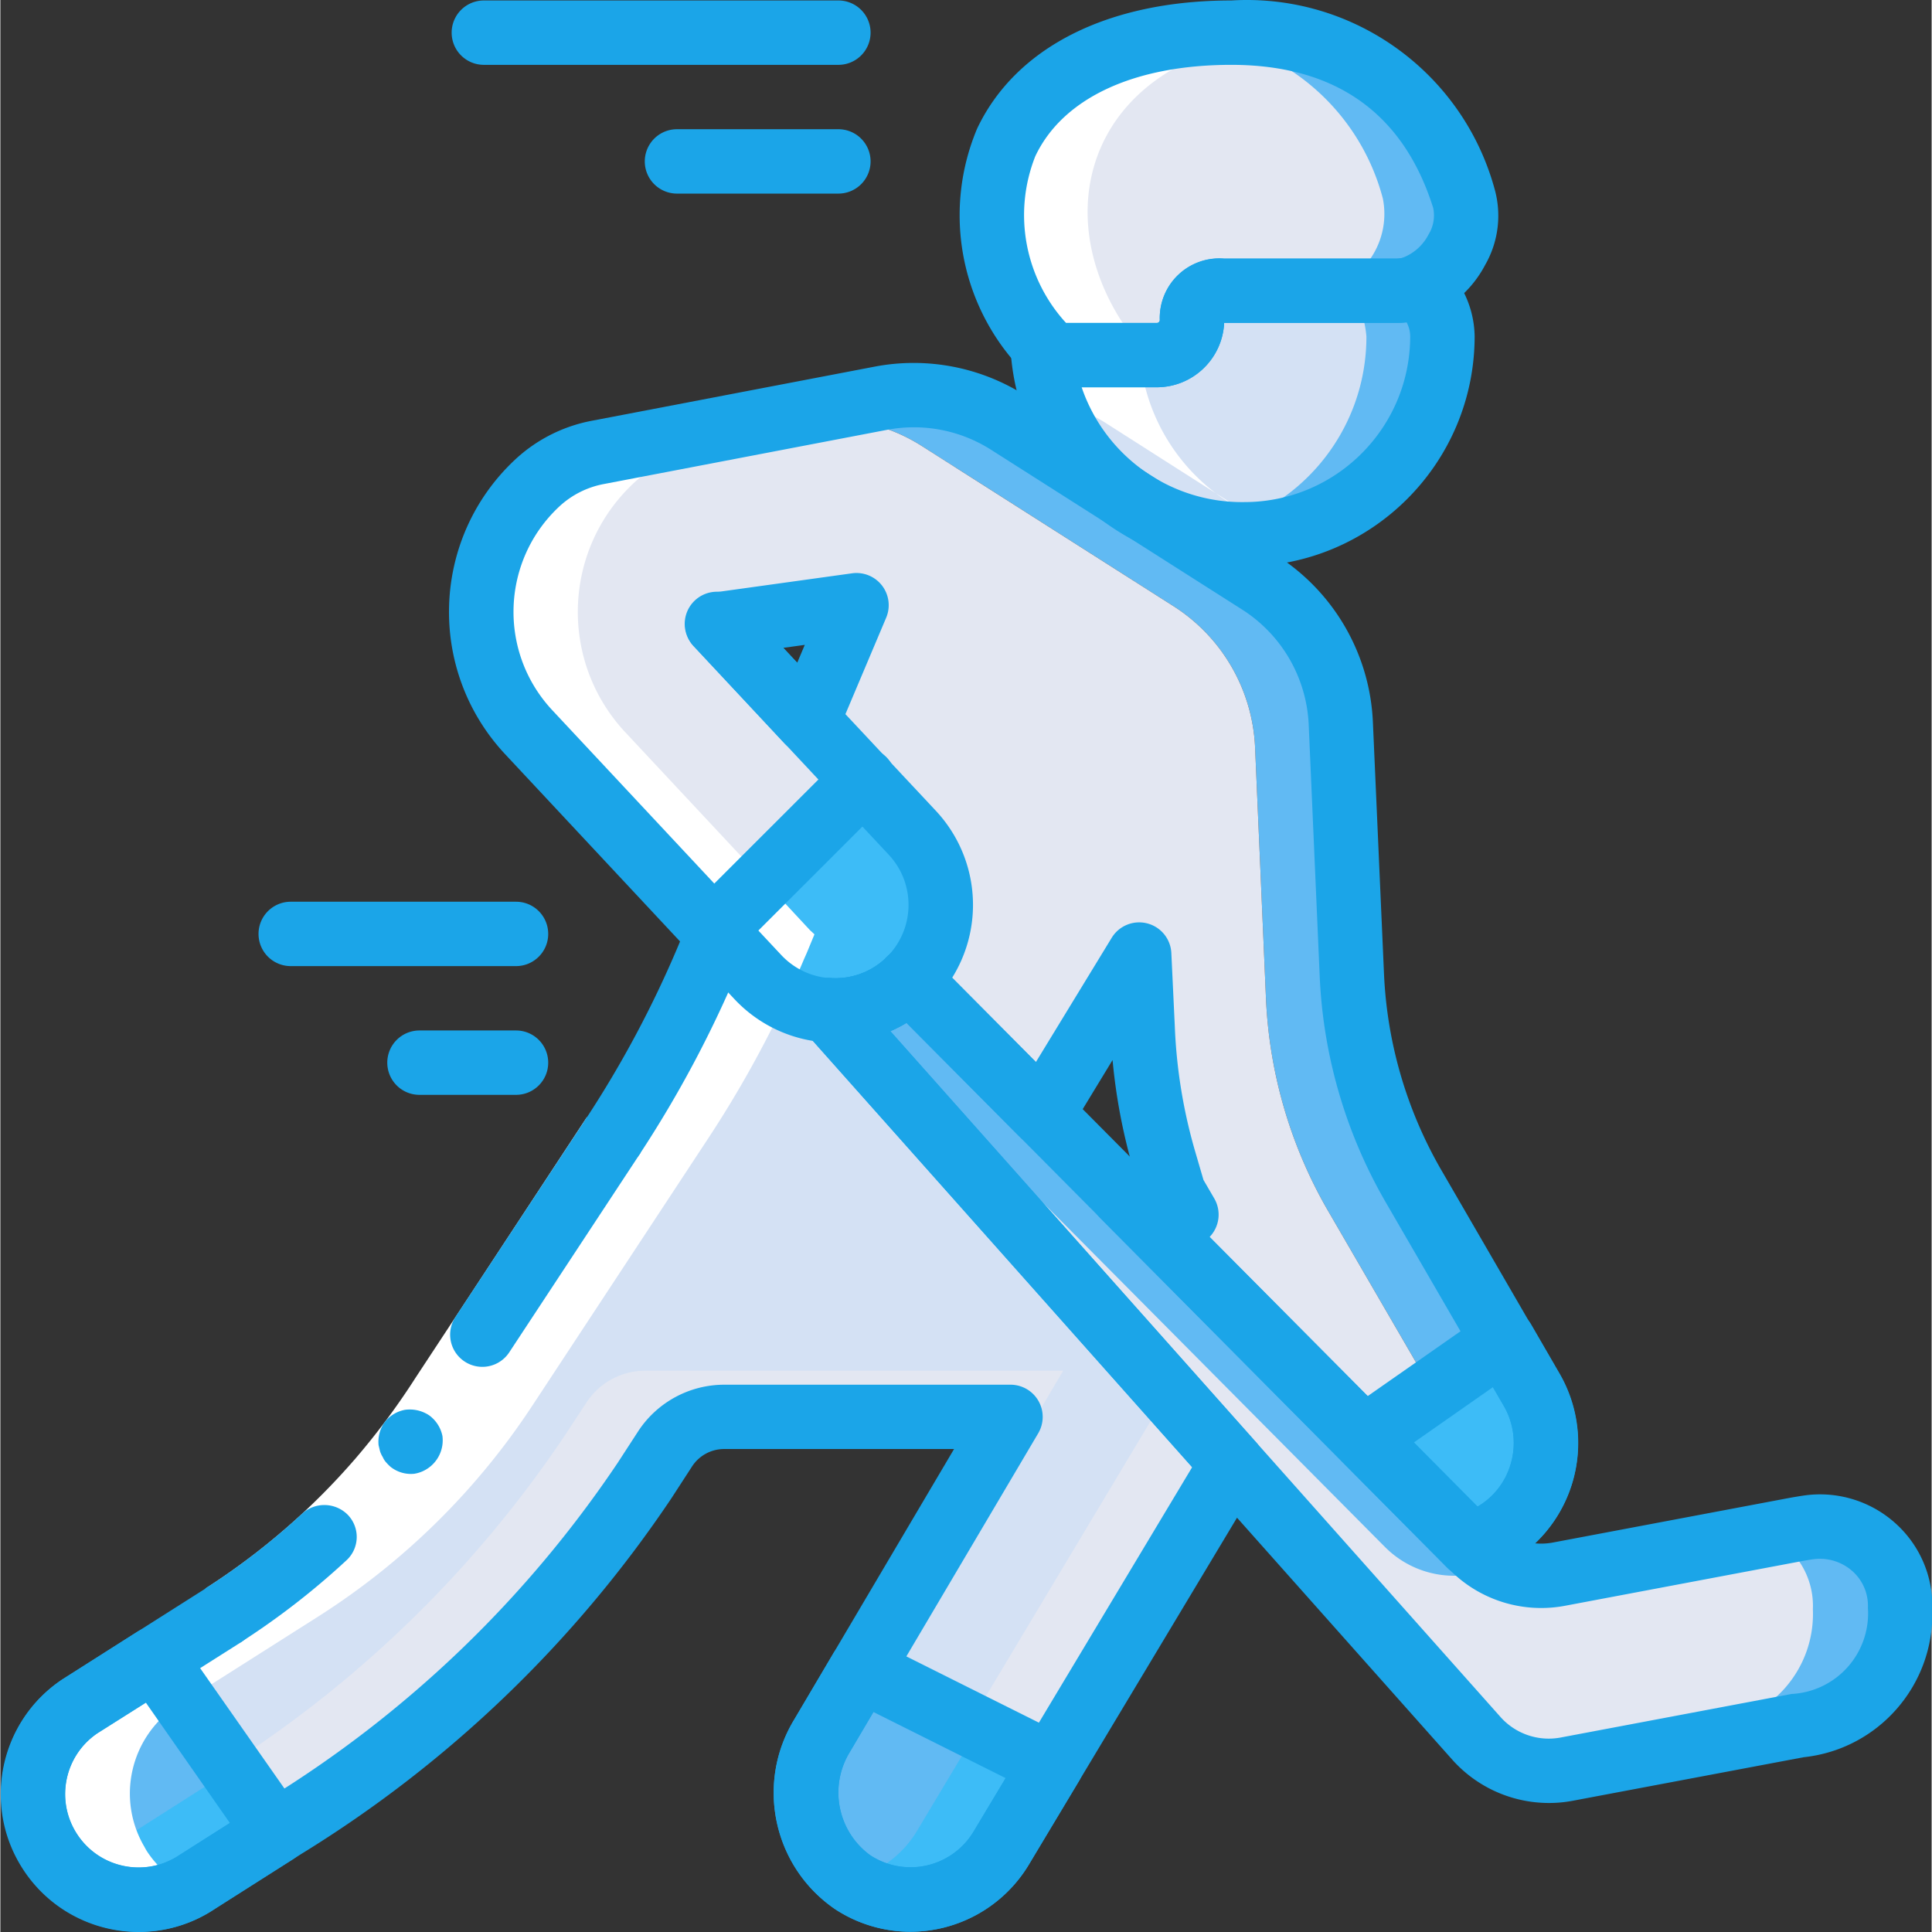
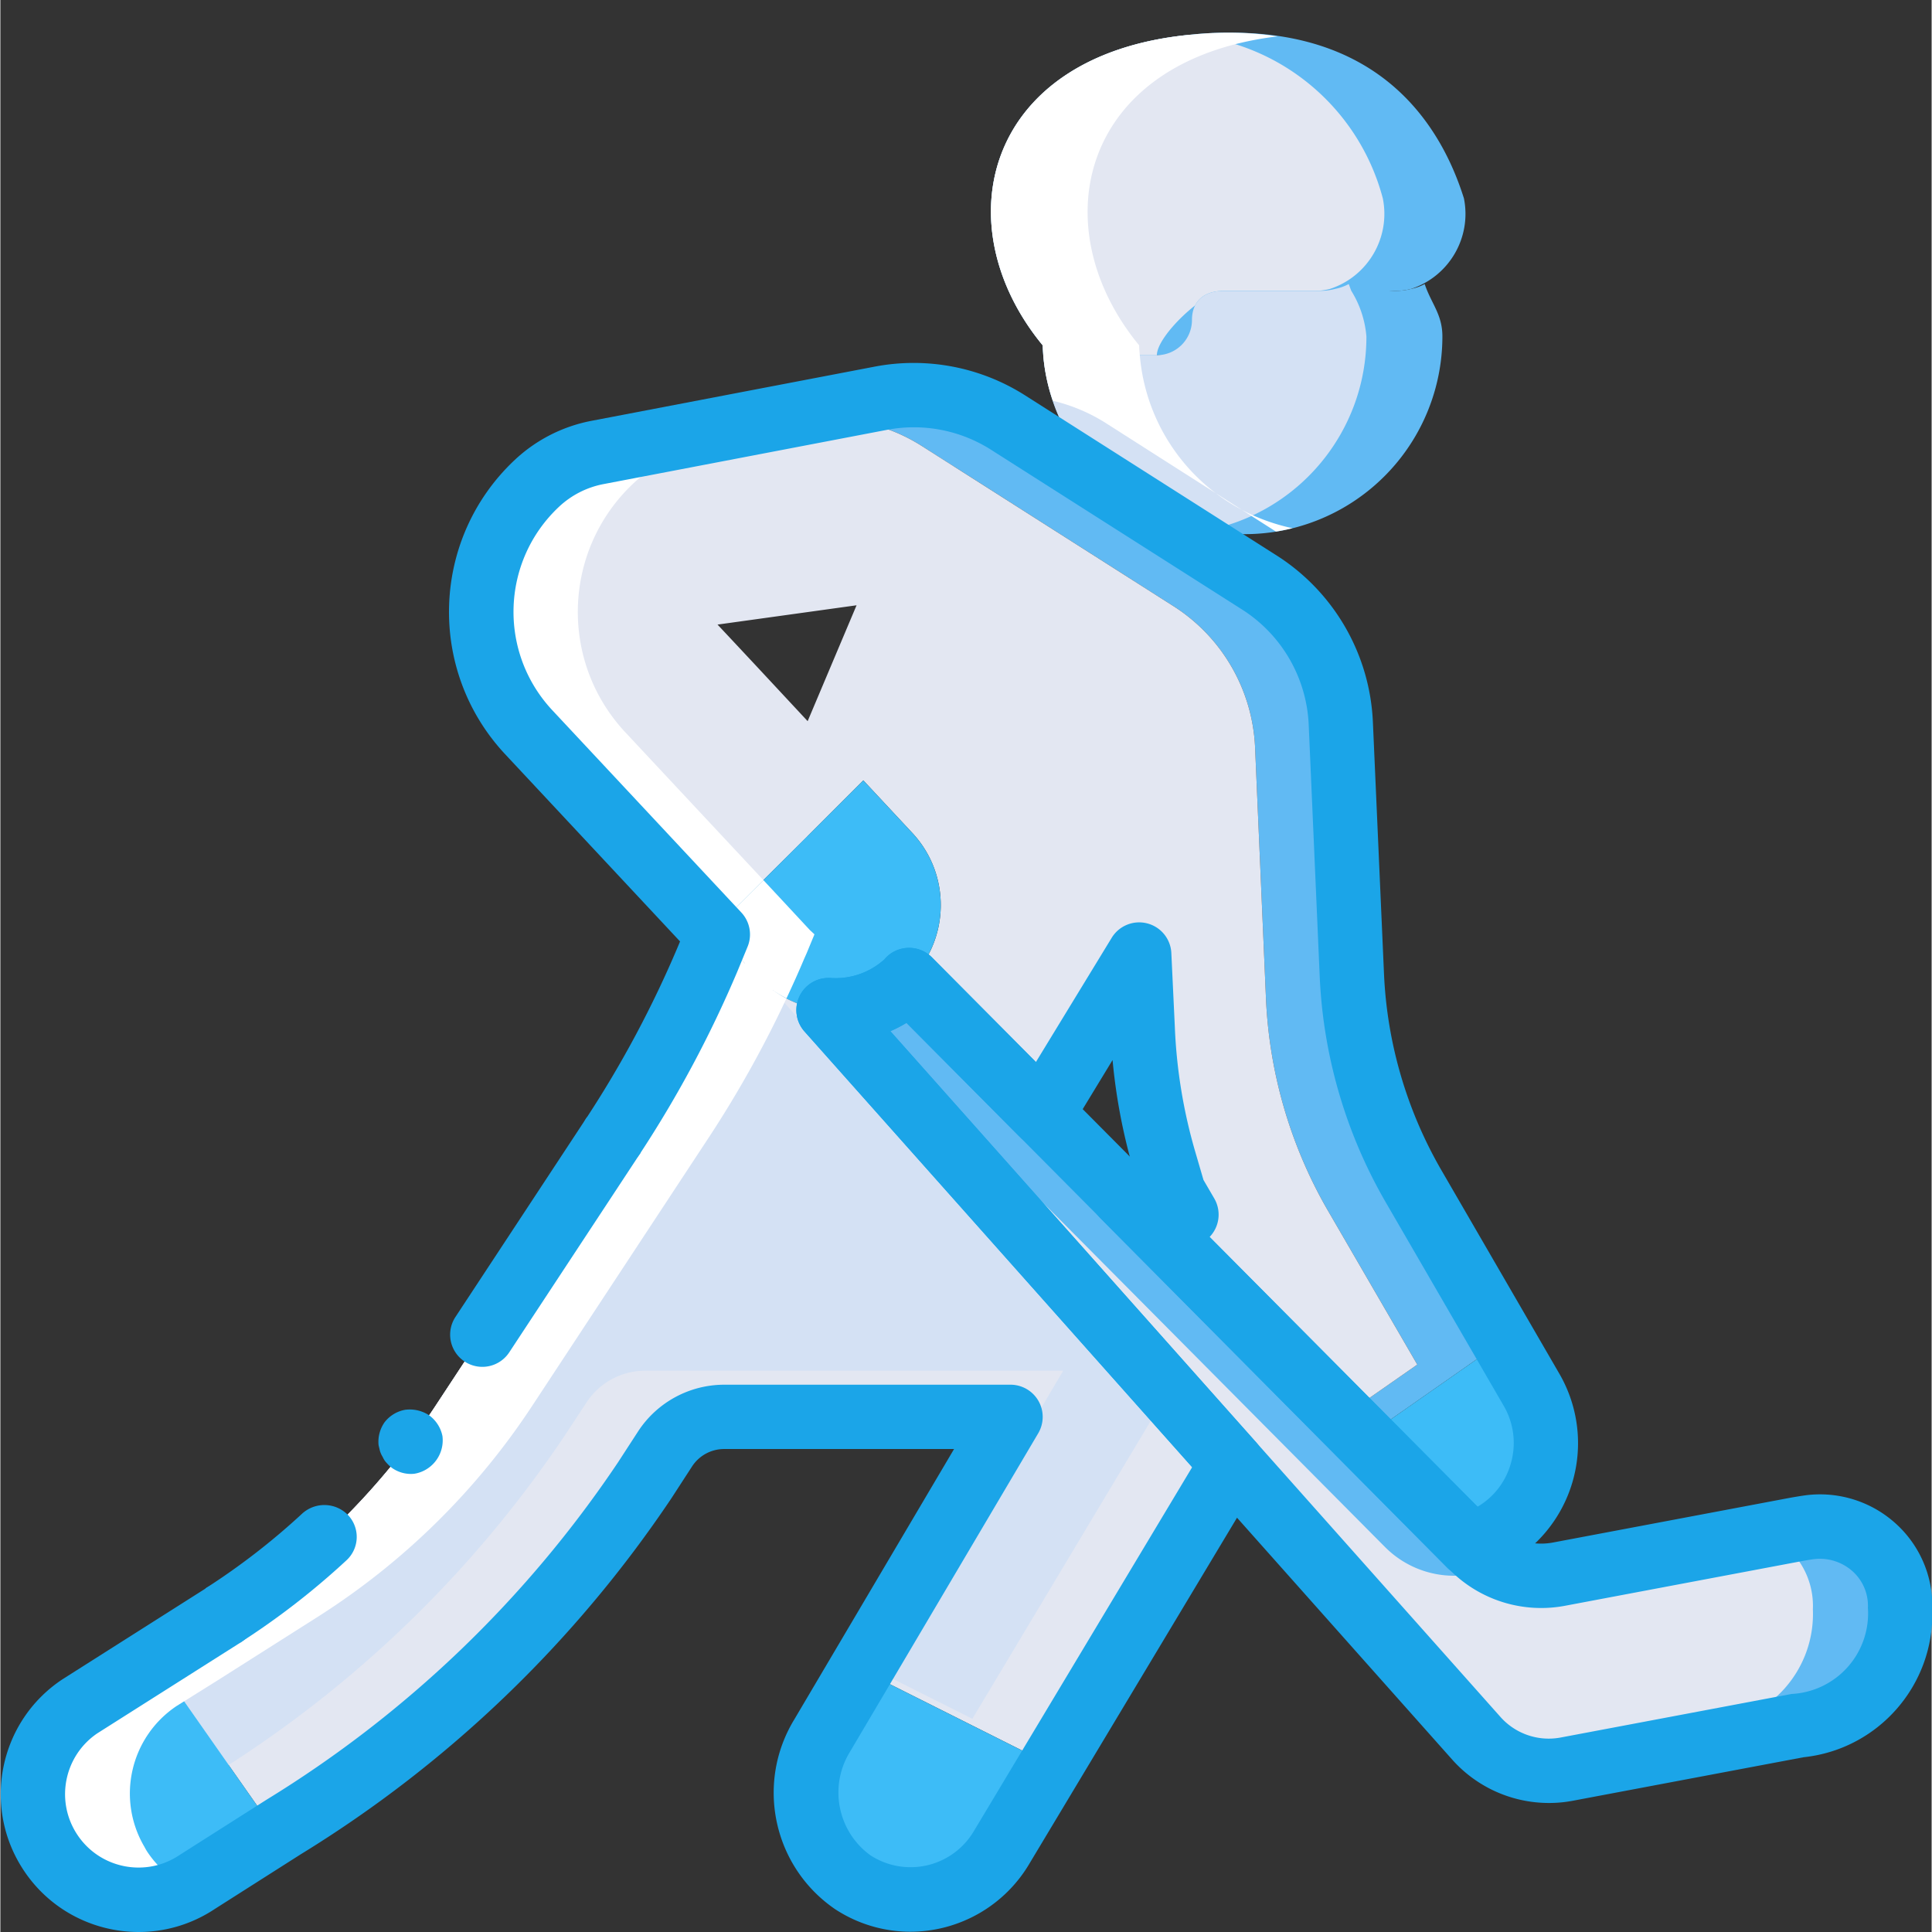
<svg xmlns="http://www.w3.org/2000/svg" version="1.1" width="512" height="512" x="0" y="0" viewBox="0 0 512 512.196" style="enable-background:new 0 0 512 512" xml:space="preserve" class="">
  <rect x="0" y="0" width="512" height="512.196" fill="#333333" stroke="none" />
  <g>
    <path fill="#61baf3" d="M374.36 313.98a123.105 123.105 0 0 1-16.044-55.464l-2.902-66.817a46.847 46.847 0 0 0-21.586-37.289l-66.648-42.414a46.07 46.07 0 0 0-33.79-6.398l-75.093 14.336a31.562 31.562 0 0 0-10.328 3.925l62.636-11.945a46.079 46.079 0 0 1 33.793 6.398l66.645 42.41a46.858 46.858 0 0 1 21.59 37.294l2.898 66.812a123.135 123.135 0 0 0 16.043 55.469l24.067 41.473-19.711 13.738 5.629 5.715 36.863-25.77zM205.995 213.203l-24.918 24.832 7.938 8.535 24.918-24.832zm0 0" opacity="1" data-original="#a4c2f7" class="" />
    <path fill="#e3e7f2" d="M351.574 320.297a123.135 123.135 0 0 1-16.043-55.469l-2.898-66.812a46.858 46.858 0 0 0-21.59-37.293l-66.645-42.41a46.079 46.079 0 0 0-33.793-6.399L147.97 123.86a31.1 31.1 0 0 0-5.715 4.266c-18.781 17.625-19.774 47.117-2.219 65.965l41.043 43.945 15.363 1.024 17.493-17.32 14.847-14.852 12.969 13.91c10.371 11.086 10.027 28.414-.766 39.082l23.465 23.64 11.692 11.774 4.523-7.336v-.086l21.246-34.816.942 19.625a140.1 140.1 0 0 0 5.8 35.156l2.391 8.363 16.469 30.723 28.418 28.586 19.71-13.738zM214.02 191.187l-13.825-14.847-7.425-7.938-2.645-2.816 36.863-5.117zm0 0" opacity="1" data-original="#e3e7f2" class="" />
-     <path fill="#61baf3" d="M374.02 76.586c-1.282.34-2.602.516-3.926.512H324.44c-5.12 0-8.535 2.558-8.535 7.765a9.33 9.33 0 0 1-9.3 9.301H278.53a81.9 81.9 0 0 1-1.11-1.367 14.357 14.357 0 0 1-1.108-1.277c-26.286-31.918-15.446-76.801 38.656-82.262a94.948 94.948 0 0 1 11.347-.598c40.278 0 55.723 24.918 61.696 43.945 2.07 10.383-3.938 20.676-13.992 23.98zm0 0" opacity="1" data-original="#a4c2f7" class="" />
+     <path fill="#61baf3" d="M374.02 76.586c-1.282.34-2.602.516-3.926.512c-5.12 0-8.535 2.558-8.535 7.765a9.33 9.33 0 0 1-9.3 9.301H278.53a81.9 81.9 0 0 1-1.11-1.367 14.357 14.357 0 0 1-1.108-1.277c-26.286-31.918-15.446-76.801 38.656-82.262a94.948 94.948 0 0 1 11.347-.598c40.278 0 55.723 24.918 61.696 43.945 2.07 10.383-3.938 20.676-13.992 23.98zm0 0" opacity="1" data-original="#a4c2f7" class="" />
    <path fill="#e3e7f2" d="M352.516 76.586c-1.282.34-2.602.516-3.926.512H324.44c-5.12 0-17.836 11.859-17.836 17.066 0 5.203-16.382 0-21.503 0h-6.57a81.9 81.9 0 0 1-1.11-1.367 14.357 14.357 0 0 1-1.11-1.277c-26.285-31.918-15.445-76.801 38.657-82.262 24.61 2.12 45.234 19.469 51.539 43.347 2.07 10.383-3.938 20.676-13.992 23.98zm0 0" opacity="1" data-original="#e3e7f2" class="" />
    <path fill="#3dbcf7" d="m240.984 259.879-.086-.082c-.171.168-.257.426-.425.594-11.371 10.484-29.059 9.875-39.68-1.364l-10.582-11.265v-.082l-1.195-1.11 39.765-39.683 12.969 13.91c10.371 11.086 10.027 28.414-.766 39.082zm0 0" opacity="1" data-original="#7fabfa" class="" />
    <path fill="#e3e7f2" d="m326.488 387.965-47.87 79.957h-.087l-50.347-25.258.851-1.363 38.742-65.621h-75.945c-6.207.008-12 3.113-15.445 8.277l-5.547 8.445a310.772 310.772 0 0 1-95.742 91.989l-22.786 14.421 20.649-13.14-12.457-17.75-19.625-28.074-8.535 5.375 26.625-16.895a189.546 189.546 0 0 0 56.406-55.637l47.273-71.851a290.178 290.178 0 0 0 24.832-46.59l.684-1.54 2.047-4.948 7.168 7.68 3.414 3.585a26.645 26.645 0 0 0 4.094 3.582l.172.086a28.383 28.383 0 0 0 14.507 5.121l74.836 84.141zm0 0" opacity="1" data-original="#e3e7f2" class="" />
    <path fill="#d4e1f4" d="m305.582 375.68-47.871 79.957h-.086l-28.59-14.336 13.145-10.926 32.34-54.695 7.253-12.29H170.926c-6.207.012-12 3.114-15.446 8.278l-5.546 8.445a306.526 306.526 0 0 1-89.43 87.809c-2.047 1.453-4.18 2.816-6.317 4.183l-22.78 14.422 20.648-13.144-19.711-28.16 26.625-16.895a189.546 189.546 0 0 0 56.406-55.637l47.273-71.851a290.178 290.178 0 0 0 24.832-46.59l.684-1.54a27.178 27.178 0 0 0 9.215 2.731c.426 0 .851.086 1.281.086l6.227 7.082.172.086 68.437 76.973zm0 0" opacity="1" data-original="#d4e1f4" class="" />
    <path fill="#3dbcf7" d="m278.531 467.922-12.972 21.676a27.992 27.992 0 0 1-17.774 13.226 28.001 28.001 0 0 1-21.82-3.84 2.947 2.947 0 0 1-.852-.683c-11.87-8.953-15.008-25.457-7.254-38.145l7.254-12.285 3.07-5.207zM72.96 485.672l-20.647 13.14a27.948 27.948 0 0 1-38.829-7.68 12.56 12.56 0 0 1-.851-1.448c-7.535-12.73-3.832-29.125 8.445-37.375l14.336-8.961 5.465-3.5zm0 0" opacity="1" data-original="#7fabfa" class="" />
-     <path fill="#61baf3" d="m256.172 463.402-12.969 21.672a27.927 27.927 0 0 1-18.09 13.227c-11.87-8.953-15.008-25.457-7.254-38.145l7.254-12.285zM55.895 472.617l-20.649 13.14a28.257 28.257 0 0 1-22.613 3.927c-7.535-12.73-3.832-29.125 8.445-37.375l14.336-8.961zm0 0" opacity="1" data-original="#a4c2f7" class="" />
    <path fill="#3dbcf7" d="M394.414 407.594a30.575 30.575 0 0 1-4.863 1.875l-27.992-28.246 36.863-25.77 7.683 13.14a28.175 28.175 0 0 1 2.489 22 28.175 28.175 0 0 1-14.18 17zm0 0" opacity="1" data-original="#7fabfa" class="" />
    <path fill="#61baf3" d="M382.297 89.215a52.428 52.428 0 0 1-52.48 52.394 58.636 58.636 0 0 1-10.325-.941c-23.293-3.828-41.008-22.984-43.012-46.504-.082-.855-.167-1.793-.167-2.644.343.445.714.875 1.109 1.277.34.426.683.855 1.11 1.367h28.073a9.33 9.33 0 0 0 9.301-9.3c0-5.208 3.414-7.766 8.535-7.766h45.653a15.146 15.146 0 0 0 3.926-.512c1.25-.246 2.457-.68 3.582-1.281 1.793 5.289 4.695 8.02 4.695 13.91zm0 0" opacity="1" data-original="#a4c2f7" class="" />
    <path fill="#d4e1f4" d="M362.156 89.215c.012 25.183-17.914 46.8-42.664 51.453-23.293-3.828-41.008-22.984-43.012-46.504h30.125a9.33 9.33 0 0 0 9.301-9.3c0-5.208 3.414-7.766 8.535-7.766h25.512a15.103 15.103 0 0 0 3.926-.512c1.254-.246 2.46-.68 3.586-1.281.254.597.426 1.195.68 1.793a27.155 27.155 0 0 1 4.011 12.117zm0 0" opacity="1" data-original="#d4e1f4" class="" />
    <path fill="#61baf3" d="M503.64 426.621c.66 15.926-11.34 29.543-27.222 30.89l-61.184 11.52a25.238 25.238 0 0 1-14.675-1.62 25.538 25.538 0 0 1-9.22-6.485l-64.85-72.961-32.087-36.008-74.836-84.14c1.993.085 3.993 0 5.973-.258a27.743 27.743 0 0 0 14.934-7.168c.168-.168.254-.426.425-.594l.086.082 35.157 35.414 21.59 21.762 6.23 6.226 85.59 86.188.765.77a24.65 24.65 0 0 0 8.192 5.46 25.447 25.447 0 0 0 14.68 1.621l55.464-10.41 6.657-1.281c1.367-.254 2.644-.512 3.84-.684a21.167 21.167 0 0 1 24.492 21.676zm0 0" opacity="1" data-original="#a4c2f7" class="" />
    <path fill="#e3e7f2" d="M480.516 426.621c.66 15.926-11.34 29.543-27.223 30.89l-52.734 9.9a25.538 25.538 0 0 1-9.22-6.485l-64.85-72.961-32.087-36.008-74.836-84.14c1.993.085 3.993 0 5.973-.258l27.477 27.734 21.59 21.762 6.23 6.226 85.586 86.188.77.77a25.797 25.797 0 0 0 22.87 7.081l8.446-1.62 53.676-10.071c1.367-.254 2.644-.512 3.84-.684a21.05 21.05 0 0 1 12.628 1.965 20.833 20.833 0 0 1 11.864 19.711zm0 0" opacity="1" data-original="#e3e7f2" class="" />
    <path fill="#ffffff" d="M234.113 264.777c.164.078.325.13.489.207-.145-.07-.274-.171-.418-.25zM230.488 262.61l.172.085a28.13 28.13 0 0 0 3.352 2.032h.086a28.216 28.216 0 0 1-3.703-2.192zM165.633 194.09c-17.555-18.848-16.563-48.34 2.219-65.965a31.26 31.26 0 0 1 5.718-4.266 31.542 31.542 0 0 1 10.325-3.925l70.367-13.43a45.922 45.922 0 0 0-20.871-.906l-75.094 14.336a31.562 31.562 0 0 0-10.328 3.925 31.1 31.1 0 0 0-5.715 4.266c-18.781 17.625-19.774 47.117-2.219 65.965l41.043 43.945 7.938 8.535 13.27-13.246zM276.48 94.164a47.937 47.937 0 0 0 2.563 12.09 46.04 46.04 0 0 1 13.766 5.742l45.359 28.93a54.443 54.443 0 0 0 4.398-.895c-22.128-4.668-38.578-23.293-40.484-45.824-.086-.855-.172-1.793-.172-2.648C275.97 60.055 286.277 15.98 338.605 9.64a84.619 84.619 0 0 0-12.289-.98 94.948 94.948 0 0 0-11.347.597c-54.102 5.46-64.942 50.344-38.656 82.262 0 .851.085 1.789.167 2.644zm0 0" opacity="1" data-original="#ffffff" class="" />
    <path fill="#ffffff" d="M13.484 491.133c7.918 11.8 23.442 15.754 36.036 9.176a27.666 27.666 0 0 1-10.434-9.176 13.18 13.18 0 0 1-.856-1.45c-7.535-12.73-3.828-29.124 8.45-37.374l11.28-7.059 26.626-16.895a189.547 189.547 0 0 0 56.402-55.64l47.278-71.848a294.288 294.288 0 0 0 20.12-36.148 28.726 28.726 0 0 1-3.335-2.024l-.172-.086-.094-.109a27.895 27.895 0 0 0 3.637 2.152c1.601-3.414 3.18-6.898 4.648-10.402l.684-1.54 2.047-4.948v-.082l-1.196-1.11-7.933-8.535-4.387-4.703-13.27 13.238 1.196 1.11v.082l7.219 7.68h-.051l-7.168-7.68-2.047 4.949-.684 1.539a290.178 290.178 0 0 1-24.832 46.59l-47.273 71.851a189.546 189.546 0 0 1-56.406 55.637l-26.625 16.895-11.266 7.086c-12.277 8.25-15.98 24.644-8.445 37.375.25.5.535.984.851 1.449zm0 0" opacity="1" data-original="#ffffff" class="" />
-     <path fill="#1ba5e8" d="M221.305 276.426a36.458 36.458 0 0 1-26.707-11.563L184 253.566c-3.23-3.437-3.063-8.84.375-12.066 3.434-3.23 8.836-3.059 12.066.375l10.598 11.332c7.363 7.844 19.688 8.254 27.555.914 7.851-7.348 8.265-19.672.922-27.527l-51.637-55.203a8.544 8.544 0 0 1-2.102-8.399 8.532 8.532 0 0 1 6.32-5.91 8.52 8.52 0 0 1 8.239 2.652l51.652 55.192a36.53 36.53 0 0 1-26.683 61.5zM306.605 102.672h-28.074a8.535 8.535 0 0 1-6.547-3.055l-.953-1.18a24.11 24.11 0 0 1-1.402-1.628 59.232 59.232 0 0 1-10.692-62.688C269.152 12.516 293.72.125 326.317.125c32.14-1.945 61.253 18.871 69.804 49.914a26.181 26.181 0 0 1-2.492 20.207 29.76 29.76 0 0 1-17.281 14.504l-.196.05a23.26 23.26 0 0 1-6.093.798H324.44c-.453 9.53-8.293 17.039-17.836 17.074zm-24.09-17.067h24.09a.79.79 0 0 0 .77-.77 15.8 15.8 0 0 1 17.066-16.296h45.653a6.47 6.47 0 0 0 1.644-.2 12.927 12.927 0 0 0 6.907-6.202 9.644 9.644 0 0 0 1.21-7.024c-7.894-25.12-25.914-37.922-53.539-37.922-25.77 0-44.671 8.832-51.941 24.22a42.325 42.325 0 0 0 8.14 44.194zm0 0" opacity="1" data-original="#428dff" class="" />
    <path fill="#1ba5e8" d="M410.559 477.992a34.354 34.354 0 0 1-25.602-11.433L213.184 273.457a8.532 8.532 0 0 1 6.902-14.184 19.261 19.261 0 0 0 14.25-4.906c.215-.246.469-.52.613-.656a8.535 8.535 0 0 1 12.016.094l149.394 150.39a17.06 17.06 0 0 0 15.282 4.739l62.125-11.72c1.457-.273 2.832-.503 4.129-.698a29.883 29.883 0 0 1 24.449 7.27 29.425 29.425 0 0 1 9.828 23.116c.531 19.907-14.332 36.871-34.133 38.965l-61.226 11.547a33.933 33.933 0 0 1-6.254.578zM235.949 273.38l161.774 181.84a17.126 17.126 0 0 0 15.925 5.418l61.22-11.547a21.389 21.389 0 0 0 14.905-7.168 21.39 21.39 0 0 0 5.332-15.66c.172-3.711-1.351-7.301-4.136-9.762a13.023 13.023 0 0 0-10.54-3.105 95.654 95.654 0 0 0-3.491.597l-62.114 11.715a34.12 34.12 0 0 1-30.547-9.488l-144.07-145.067a35.556 35.556 0 0 1-4.258 2.227zm0 0" opacity="1" data-original="#428dff" class="" />
-     <path fill="#ffffff" d="M54.352 421.145a182.589 182.589 0 0 0 39.882-34.586 191.17 191.17 0 0 0 15.856-21.336l15.25-23.168 30.14-45.875 14.258 9.386-30.164 45.825-15.25 23.168a208.018 208.018 0 0 1-17.176 23.125 199.527 199.527 0 0 1-43.632 37.84zm0 0" opacity="1" data-original="#ffffff" class="" />
    <g fill="#428dff">
      <path d="M92.035 401.523a8.742 8.742 0 0 0-11.93-.332 182.982 182.982 0 0 1-25.753 19.926l9.191 14.38a200.887 200.887 0 0 0 28.16-21.794 8.429 8.429 0 0 0 .332-12.18zM169.766 305.566l-14.262-9.386-34.856 52.96a8.53 8.53 0 0 0 2.434 11.82 8.535 8.535 0 0 0 11.824-2.433zM101.883 377.027a8.98 8.98 0 0 0-1.613 6.118l.375 1.578c.18.547.421 1.066.726 1.554.211.496.5.957.852 1.364.375.433.777.843 1.203 1.222a8.677 8.677 0 0 0 6.281 1.852 8.785 8.785 0 0 0 3.227-1.18 8.98 8.98 0 0 0 4.265-8.824 8.988 8.988 0 0 0-3.566-5.52 9.342 9.342 0 0 0-6.36-1.433 8.888 8.888 0 0 0-5.39 3.27zm0 0" fill="#1ba5e8" opacity="1" data-original="#428dff" class="" />
      <path d="M241.23 512.125a36.391 36.391 0 0 1-19.917-5.973c-16.399-11.199-21.172-33.27-10.872-50.242l42.395-71.758h-60.988a10.154 10.154 0 0 0-8.422 4.54l-5.434 8.378a319.14 319.14 0 0 1-98.304 94.489l-22.801 14.507C40.09 517.25 17.41 512.703 6.227 495.91c-11.184-16.797-6.633-39.476 10.16-50.66l38.023-24.125a8.536 8.536 0 0 1 13.317 6.797 8.534 8.534 0 0 1-4.176 7.61l-37.864 24.003c-8.894 6.04-11.21 18.145-5.171 27.043 6.039 8.895 18.148 11.211 27.043 5.172l22.98-14.61a302.383 302.383 0 0 0 93.168-89.398l5.477-8.437a27.302 27.302 0 0 1 22.664-12.203h75.949a8.543 8.543 0 0 1 7.414 4.304 8.548 8.548 0 0 1-.066 8.574l-49.958 84.532c-5.566 9.125-3.214 20.992 5.41 27.304a19.5 19.5 0 0 0 27.598-6.554l57.77-96.305-102.781-115.5a8.532 8.532 0 0 1 6.902-14.184 19.261 19.261 0 0 0 14.25-4.906c.215-.238.469-.52.613-.664a8.535 8.535 0 0 1 12.016.102l27.57 27.75 20.09-32.93a8.53 8.53 0 0 1 9.398-3.828 8.53 8.53 0 0 1 6.414 7.863l.93 19.63a137.726 137.726 0 0 0 5.453 33.202l2.14 7.328 2.845 4.883a8.534 8.534 0 0 1-1.23 10.238l71.038 71.512a19.353 19.353 0 0 0 8.774-11.281 19.557 19.557 0 0 0-1.766-15.36l-31.633-54.574a130.952 130.952 0 0 1-17.215-59.375l-2.918-66.738a38.205 38.205 0 0 0-17.636-30.516L262.66 119.25a38.072 38.072 0 0 0-27.676-5.281l-75.043 14.363a23.782 23.782 0 0 0-11.836 6.016c-15.351 14.398-16.164 38.504-1.816 53.902l50.152 53.668a8.529 8.529 0 0 1 1.645 9.086l-2.703 6.547a302.815 302.815 0 0 1-25.602 47.984 8.535 8.535 0 0 1-14.918-.66 8.526 8.526 0 0 1 .617-8.64 285.04 285.04 0 0 0 24.122-45.231l.59-1.414-46.41-49.68c-20.774-22.281-19.602-57.168 2.616-78.004a40.969 40.969 0 0 1 20.293-10.336l75.043-14.36a55.044 55.044 0 0 1 40.047 7.68l66.559 42.36a55.236 55.236 0 0 1 25.531 44.16l2.945 66.754a113.895 113.895 0 0 0 14.942 51.594l31.652 54.613a36.71 36.71 0 0 1 3.328 28.684 36.704 36.704 0 0 1-18.449 22.21 34.112 34.112 0 0 1-6.453 2.489 8.537 8.537 0 0 1-8.356-2.207l-91.78-92.504a8.526 8.526 0 0 1-1.708-9.582 8.371 8.371 0 0 1 8.387-4.934c.539 0 1.066.086 1.598.137a154.37 154.37 0 0 1-5.122-27.629L283.48 299.73a8.543 8.543 0 0 1-6.289 4.032 8.542 8.542 0 0 1-7.05-2.461l-29.918-30.106a35.096 35.096 0 0 1-4.266 2.184l96.922 108.953a8.543 8.543 0 0 1 .95 10.063L272.89 493.94a36.69 36.69 0 0 1-31.66 18.184zm0 0" fill="#1ba5e8" opacity="1" data-original="#428dff" class="" />
-       <path d="M214.012 199.688a8.54 8.54 0 0 1-6.23-2.708l-23.895-25.597a8.535 8.535 0 0 1 5.062-14.278l36.895-5.12a8.544 8.544 0 0 1 7.91 3.277 8.53 8.53 0 0 1 1.086 8.492l-12.98 30.719a8.54 8.54 0 0 1-6.364 5.12c-.492.071-.988.102-1.484.095zm-6.48-27.93 3.714 3.969 2.012-4.762zM241.23 512.125a36.391 36.391 0 0 1-19.917-5.973c-16.399-11.199-21.172-33.27-10.872-50.242l.055-.097 10.332-17.485a8.532 8.532 0 0 1 11.16-3.293l50.418 25.2a8.532 8.532 0 0 1 3.496 12.023l-13.011 21.699a36.686 36.686 0 0 1-31.66 18.168zm-16.015-47.676c-5.625 9.137-3.293 21.059 5.36 27.403a19.513 19.513 0 0 0 15.21 2.675 19.502 19.502 0 0 0 12.383-9.23l8.34-13.902-35.063-17.528zM36.867 512.125c-16.097.043-30.324-10.45-35.039-25.84-4.71-15.387 1.2-32.05 14.559-41.027l.195-.13 19.688-12.515a8.532 8.532 0 0 1 11.562 2.313l32.137 45.89a8.536 8.536 0 0 1-2.414 12.102l-20.668 13.113a35.803 35.803 0 0 1-20.02 6.094zm-11.094-52.66c-8.914 6.012-11.27 18.11-5.261 27.023 6.008 8.914 18.105 11.27 27.02 5.262l13.312-8.457-22.27-31.898zM389.566 417.996a8.527 8.527 0 0 1-6.05-2.562l-28.032-28.22a8.54 8.54 0 0 1-2.445-6.773 8.521 8.521 0 0 1 3.606-6.23l36.914-25.79a8.541 8.541 0 0 1 6.738-1.343 8.552 8.552 0 0 1 5.543 4.059l7.62 13.156a36.714 36.714 0 0 1 3.33 28.684 36.694 36.694 0 0 1-18.45 22.21 34.392 34.392 0 0 1-6.453 2.493 8.613 8.613 0 0 1-2.32.316zm-14.832-35.578 16.88 16.992a19.337 19.337 0 0 0 8.773-11.238 19.557 19.557 0 0 0-1.766-15.36l-2.93-5.054zM189.05 255.059a8.53 8.53 0 0 1-7.882-5.266 8.54 8.54 0 0 1 1.848-9.3l39.699-39.673a8.525 8.525 0 0 1 8.297-2.324 8.523 8.523 0 0 1 6.093 6.094 8.528 8.528 0 0 1-2.324 8.297l-39.699 39.68a8.52 8.52 0 0 1-6.031 2.492zM222.04 17.191h-93.868a8.532 8.532 0 0 1-8.531-8.53 8.533 8.533 0 0 1 8.53-8.536h93.868a8.534 8.534 0 1 1 0 17.066zM222.04 51.324h-42.665a8.533 8.533 0 1 1 0-17.066h42.664a8.534 8.534 0 1 1 0 17.066zM136.707 256.125H76.973a8.532 8.532 0 0 1-8.532-8.531 8.533 8.533 0 0 1 8.532-8.535h59.734c4.711 0 8.531 3.82 8.531 8.535 0 4.71-3.82 8.531-8.531 8.531zM136.707 290.258h-25.602a8.532 8.532 0 0 1-8.53-8.531 8.533 8.533 0 0 1 8.53-8.536h25.602c4.711 0 8.531 3.82 8.531 8.536 0 4.71-3.82 8.53-8.531 8.53zM329.809 150.176c-33.145.554-60.68-25.434-62.04-58.555a8.533 8.533 0 0 1 14.71-5.973h24.126a.79.79 0 0 0 .77-.77 15.8 15.8 0 0 1 17.066-16.296h45.653a7.01 7.01 0 0 0 1.707-.223 6.434 6.434 0 0 0 1.707-.539 8.53 8.53 0 0 1 12.148 4.762c.48 1.3 1.051 2.566 1.707 3.79a26.811 26.811 0 0 1 3.485 12.858c-.07 33.668-27.375 60.926-61.04 60.946zm-43.145-47.504c6.266 18.422 23.688 30.71 43.145 30.437 24.254-.02 43.918-19.668 43.953-43.922a7.958 7.958 0 0 0-.953-3.726c-.903.094-1.809.144-2.715.144H324.44c-.457 9.524-8.285 17.024-17.82 17.067zm0 0" fill="#1ba5e8" opacity="1" data-original="#428dff" class="" />
    </g>
  </g>
</svg>